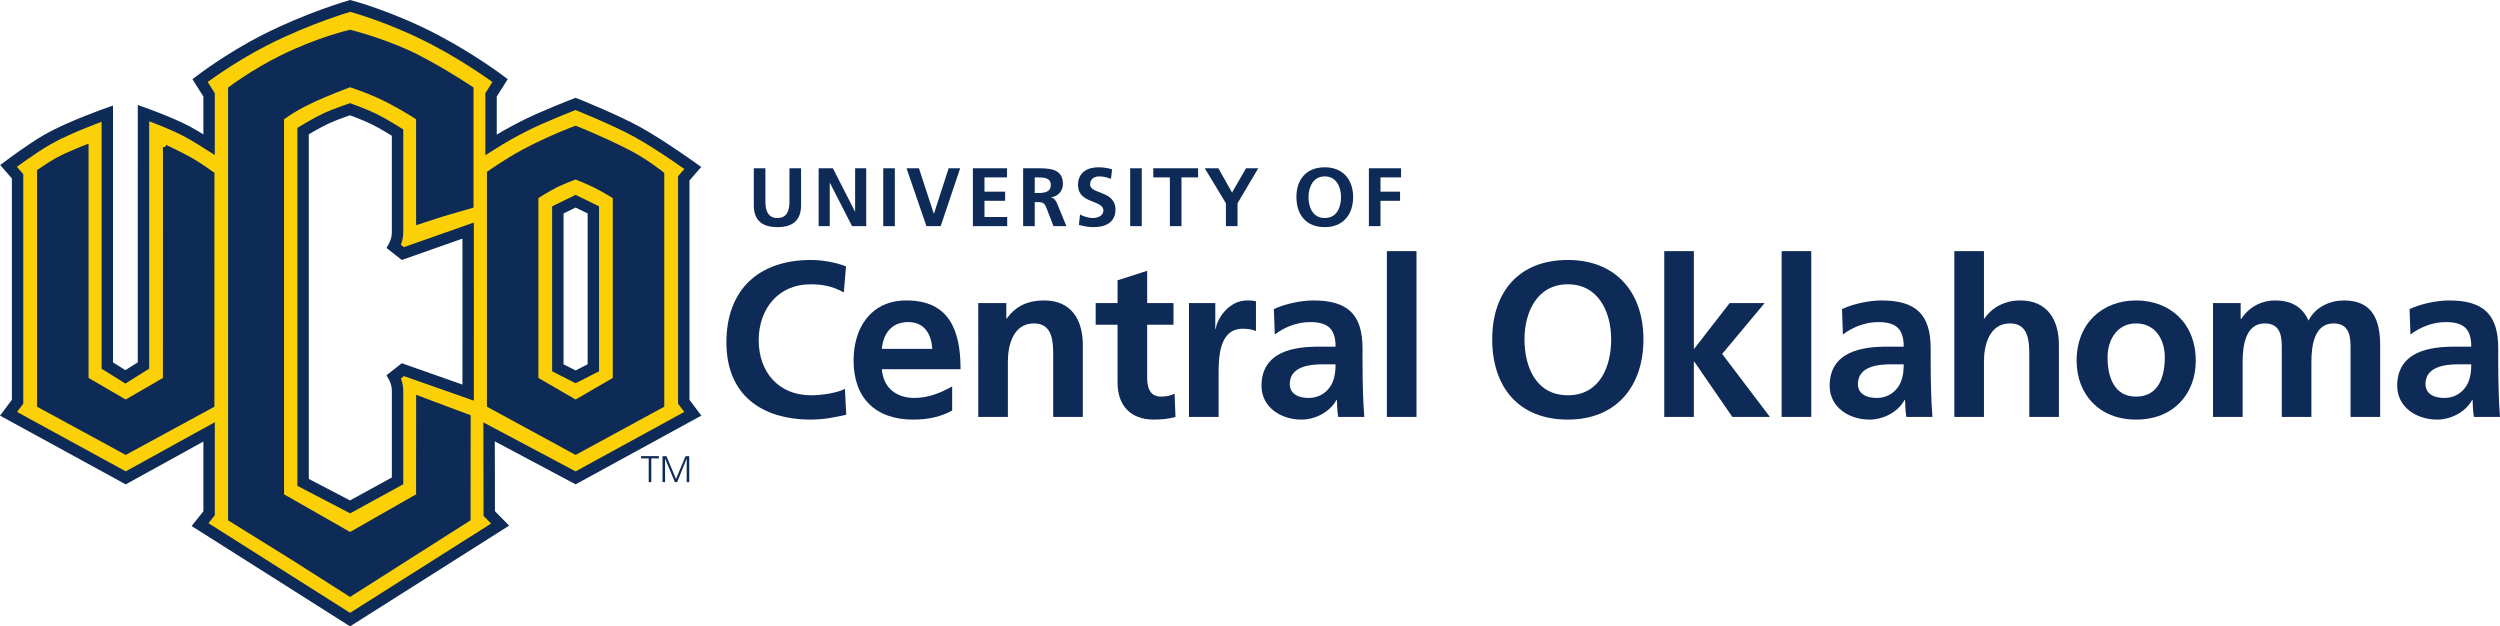
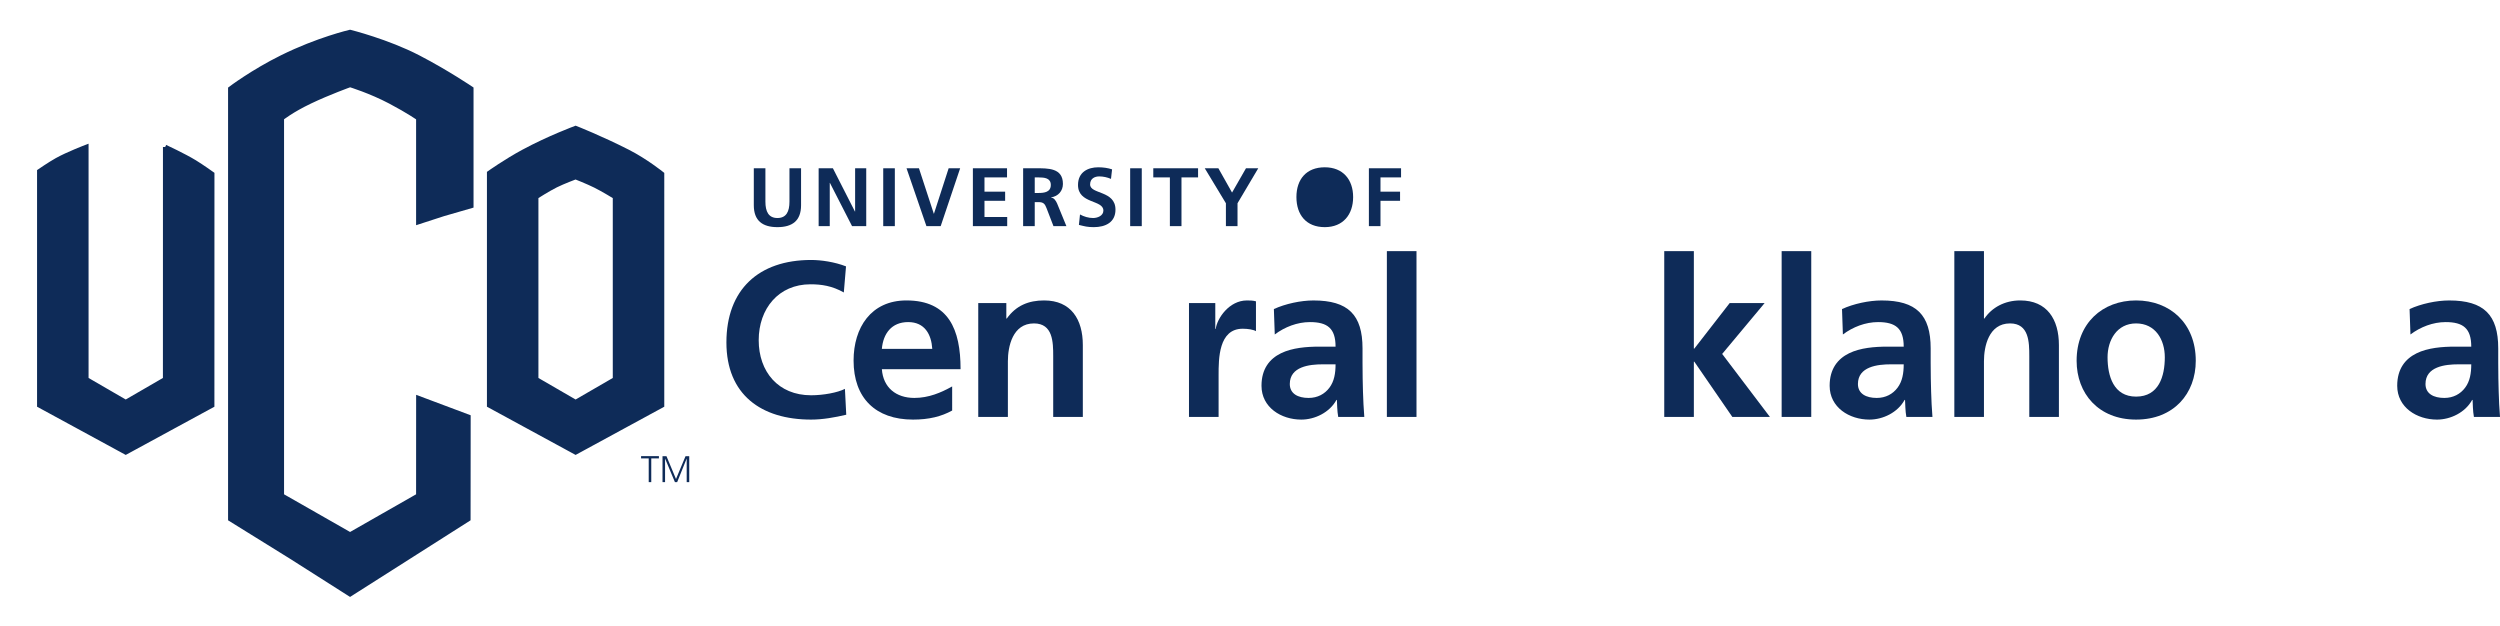
<svg xmlns="http://www.w3.org/2000/svg" width="399.135" height="100">
-   <path fill="#fcd006" stroke="#0e2b58" stroke-miterlimit="3.864" stroke-width="1.822" d="m 94.73,33.512 -2.833,-1.388 -2.835,1.388 v 25.206 l 2.835,1.447 2.833,-1.447 z M 74.748,49.751 74.741,36.813 64.315,40.483 62.887,39.355 c 0,0 0.584,-1.005 0.584,-2.24 V 21.166 c 0,0 -2.258,-1.429 -3.79,-2.174 -1.438,-0.7 -3.792,-1.559 -3.792,-1.559 0,0 -2.327,0.785 -3.75,1.439 -1.514,0.697 -3.75,2.053 -3.75,2.053 v 28.163 27.926 l 7.501,3.913 7.581,-4.153 v -14.386 c 0,-1.235 -0.584,-2.244 -0.584,-2.244 l 1.428,-1.128 10.426,3.671 z M 22.907,18.049 c 0,0 4.334,1.545 6.92,2.922 1.425,0.759 3.554,2.12 3.554,2.12 v -7.943 l -1.445,-2.287 c 0,0 4.682,-3.581 10.299,-6.44 6.974,-3.552 13.669,-5.477 13.669,-5.477 0,0 6.407,1.661 13.654,5.477 5.831,3.069 10.285,6.44 10.285,6.44 l -1.447,2.287 v 7.981 c 1.946,-1.226 3.078,-1.869 5.123,-2.919 3.165,-1.627 8.378,-3.619 8.378,-3.619 0,0 6.151,2.449 9.851,4.48 3.61,1.982 8.861,5.743 8.861,5.743 l -1.444,1.656 v 35.666 l 1.444,1.925 -18.712,10.231 -13.815,-7.343 0.029,13.042 1.731,1.764 L 55.889,98.922 31.936,83.755 33.382,81.949 V 68.95 L 20.073,76.293 1.36,66.061 2.806,64.136 V 28.146 L 1.36,26.488 c 0,0 3.695,-2.783 6.259,-4.239 3.514,-1.996 9.51,-4.113 9.51,-4.113 v 40.223 l 1.444,0.902 1.443,0.904 1.445,-0.904 1.444,-0.902 z" />
  <path fill="#0e2b58" stroke="#0e2b58" stroke-miterlimit="3.864" stroke-width=".722" d="M 75.241,32.873 V 23.519 14.163 c 0,0 -3.885,-2.629 -8.467,-5.008 C 61.873,6.611 55.889,5.114 55.889,5.114 c 0,0 -5.116,1.184 -10.884,4.042 -4.703,2.328 -8.232,5.008 -8.232,5.008 v 34.351 34.354 l 9.676,6.004 9.44,6.002 9.439,-6.002 9.44,-6.004 0.009,-8.16 0.007,-8.16 -3.991,-1.497 -3.994,-1.498 -0.004,7.787 -0.004,7.787 -5.451,3.109 -5.45,3.112 -5.451,-3.112 -5.45,-3.109 V 48.997 18.868 c 0,0 1.544,-1.246 4.488,-2.653 2.983,-1.428 6.414,-2.659 6.414,-2.659 0,0 3.25,0.991 6.414,2.659 2.931,1.545 4.488,2.653 4.488,2.653 v 8.296 8.293 l 3.99,-1.294 z" />
  <path fill="#0e2b58" d="m 91.897,28.267 c 0,0 -1.955,0.729 -3.148,1.319 -1.274,0.634 -3.149,1.837 -3.149,1.837 v 16.97 12.159 l 3.149,1.824 3.148,1.825 3.149,-1.825 3.148,-1.824 v -12.159 -16.97 c 0,0 -1.884,-1.159 -3.148,-1.788 -1.199,-0.595 -3.149,-1.367 -3.149,-1.367 m 0,-7.817 c 0,0 3.992,1.566 8.341,3.78 2.848,1.449 5.455,3.546 5.455,3.546 V 48.654 64.718 L 98.795,68.468 91.897,72.22 84.999,68.468 78.102,64.718 V 48.654 27.625 c 0,0 2.656,-1.888 5.454,-3.395 4.101,-2.213 8.341,-3.78 8.341,-3.78" />
  <path fill="none" stroke="#0e2b58" stroke-miterlimit="3.864" stroke-width=".722" d="m 91.897,28.267 c 0,0 -1.955,0.729 -3.148,1.319 -1.274,0.634 -3.149,1.837 -3.149,1.837 v 16.97 12.159 l 3.149,1.824 3.148,1.825 3.149,-1.825 3.148,-1.824 v -12.159 -16.97 c 0,0 -1.884,-1.159 -3.148,-1.788 -1.199,-0.595 -3.149,-1.367 -3.149,-1.367 z m 0,-7.817 c 0,0 3.992,1.566 8.341,3.78 2.848,1.449 5.455,3.546 5.455,3.546 V 48.654 64.718 L 98.795,68.468 91.897,72.22 84.999,68.468 78.102,64.718 V 48.654 27.625 c 0,0 2.656,-1.888 5.454,-3.395 4.101,-2.213 8.341,-3.78 8.341,-3.78 z" />
  <path fill="#0e2b58" stroke="#0e2b58" stroke-miterlimit="3.864" stroke-width=".722" d="m 26.377,23.464 -0.003,21.181 -0.004,15.906 -3.148,1.825 -3.149,1.824 -3.149,-1.824 -3.145,-1.825 V 44.646 23.464 c 0,0 -2.957,1.123 -4.714,2.107 -1.125,0.629 -2.788,1.774 -2.788,1.774 v 21.309 16.065 l 6.898,3.749 6.898,3.752 6.898,-3.752 6.898,-3.749 0.003,-16.065 0.004,-20.876 c 0,0 -1.668,-1.193 -2.787,-1.875 -1.768,-1.077 -4.713,-2.438 -4.713,-2.438" />
  <path fill="#0e2b58" d="m 120.348,32.771 c 0,2.474 1.403,3.493 3.772,3.493 2.371,0 3.773,-1.019 3.773,-3.493 v -5.904 h -1.852 v 5.334 c 0,1.575 -0.504,2.606 -1.921,2.606 -1.415,0 -1.919,-1.031 -1.919,-2.606 v -5.334 h -1.852 z" />
  <path fill="#0e2b58" d="m 130.699,36.105 h 1.774 v -6.907 h 0.026 l 3.535,6.907 h 2.263 v -9.238 h -1.775 v 6.909 h -0.027 l -3.52,-6.909 h -2.277 z" />
  <path fill="#0e2b58" d="m 141.011,36.105 h 1.853 v -9.238 h -1.853 z" />
  <path fill="#0e2b58" d="m 147.907,36.105 h 2.277 l 3.109,-9.238 h -1.838 l -2.344,7.252 h -0.025 l -2.371,-7.252 h -1.983 z" />
  <path fill="#0e2b58" d="m 155.325,36.105 h 5.479 v -1.456 h -3.628 v -2.593 h 3.297 v -1.457 h -3.297 v -2.275 h 3.6 v -1.458 h -5.451 z" />
  <path fill="#0e2b58" d="m 165.2,28.325 h 0.607 c 0.927,0 1.959,0.09 1.959,1.202 0,1.151 -1.045,1.283 -1.959,1.283 h -0.607 z m -1.854,7.78 h 1.854 v -3.837 h 0.594 c 0.781,0 1.021,0.264 1.284,0.951 l 1.112,2.885 h 2.066 l -1.482,-3.613 c -0.186,-0.41 -0.477,-0.914 -0.98,-0.955 v -0.026 c 1.178,-0.157 1.905,-1.056 1.905,-2.144 0,-2.569 -2.369,-2.501 -4.354,-2.501 h -1.998 z" />
  <path fill="#0e2b58" d="m 177.547,27.038 c -0.675,-0.224 -1.415,-0.329 -2.21,-0.329 -1.628,0 -3.228,0.754 -3.228,2.819 0,3.056 4.05,2.331 4.05,4.09 0,0.835 -0.94,1.189 -1.642,1.189 -0.729,0 -1.457,-0.222 -2.091,-0.567 l -0.173,1.668 c 0.914,0.224 1.364,0.356 2.369,0.356 1.868,0 3.468,-0.766 3.468,-2.792 0,-3.096 -4.05,-2.423 -4.05,-4.025 0,-1.005 0.819,-1.283 1.456,-1.283 0.649,0 1.298,0.146 1.878,0.398 z" />
  <path fill="#0e2b58" d="m 180.435,36.105 h 1.852 v -9.238 h -1.852 z" />
  <path fill="#0e2b58" d="m 186.776,36.105 h 1.852 v -7.78 h 2.648 v -1.458 h -7.149 v 1.458 h 2.649 z" />
  <path fill="#0e2b58" d="m 195.722,36.105 h 1.853 V 32.451 l 3.309,-5.584 h -1.959 l -2.223,3.878 -2.183,-3.878 h -2.172 l 3.374,5.584 z" />
-   <path fill="#0e2b58" d="m 206.979,31.461 c 0,2.83 1.561,4.803 4.527,4.803 2.925,0 4.527,-2.01 4.527,-4.803 0,-2.793 -1.628,-4.753 -4.527,-4.753 -2.939,0 -4.527,1.919 -4.527,4.753 m 1.932,0 c 0,-1.629 0.755,-3.298 2.595,-3.298 1.839,0 2.595,1.668 2.595,3.298 0,1.666 -0.704,3.346 -2.595,3.346 -1.894,0 -2.595,-1.68 -2.595,-3.346" />
+   <path fill="#0e2b58" d="m 206.979,31.461 c 0,2.83 1.561,4.803 4.527,4.803 2.925,0 4.527,-2.01 4.527,-4.803 0,-2.793 -1.628,-4.753 -4.527,-4.753 -2.939,0 -4.527,1.919 -4.527,4.753 m 1.932,0 " />
  <path fill="#0e2b58" d="m 218.548,36.105 h 1.852 v -4.048 h 3.125 v -1.457 h -3.125 v -2.275 h 3.284 v -1.458 h -5.136 z" />
  <path fill="#0e2b58" d="m 134.896,62.084 c -1.164,0.599 -3.458,1.023 -5.402,1.023 -5.259,0 -8.364,-3.775 -8.364,-8.791 0,-5.046 3.177,-8.927 8.258,-8.927 1.766,0 3.46,0.248 5.331,1.304 l 0.352,-4.165 c -1.8,-0.705 -3.954,-1.023 -5.578,-1.023 -8.364,0 -13.518,4.73 -13.518,13.167 0,8.329 5.542,12.317 13.518,12.317 1.872,0 3.813,-0.352 5.615,-0.778 z" />
  <path fill="#0e2b58" d="m 140.793,55.695 c 0.211,-2.436 1.553,-4.273 4.2,-4.273 2.648,0 3.707,1.979 3.847,4.273 z m 11.223,5.999 c -1.764,0.988 -3.739,1.837 -6.035,1.837 -2.93,0 -4.977,-1.658 -5.188,-4.589 h 12.566 c 0,-6.353 -1.905,-10.976 -8.647,-10.976 -5.647,0 -8.435,4.339 -8.435,9.6 0,5.965 3.493,9.424 9.494,9.424 2.541,0 4.517,-0.494 6.246,-1.447 z" />
  <path fill="#0e2b58" d="m 156.183,66.566 h 4.73 v -8.895 c 0,-2.328 0.742,-6.036 4.165,-6.036 3.034,0 3.071,3.001 3.071,5.224 v 9.707 h 4.73 v -11.473 c 0,-4.092 -1.871,-7.127 -6.177,-7.127 -2.471,0 -4.482,0.809 -5.965,2.893 h -0.071 v -2.472 h -4.483 z" />
-   <path fill="#0e2b58" d="m 178.421,61.095 c 0,3.6 2.049,5.894 5.755,5.894 1.411,0 2.507,-0.14 3.494,-0.422 l -0.141,-3.743 c -0.494,0.318 -1.305,0.496 -2.153,0.496 -1.8,0 -2.225,-1.448 -2.225,-3.001 v -8.472 h 4.202 v -3.46 h -4.202 v -5.153 l -4.73,1.518 v 3.635 h -3.493 v 3.46 h 3.493 z" />
  <path fill="#0e2b58" d="m 189.826,66.566 h 4.727 v -6.672 c 0,-2.612 0,-7.411 3.848,-7.411 0.848,0 1.694,0.14 2.118,0.387 V 48.107 c -0.494,-0.14 -0.988,-0.14 -1.448,-0.14 -2.823,0 -4.764,2.858 -4.977,4.552 h -0.068 v -4.13 h -4.2 z" />
  <path fill="#0e2b58" d="m 203.521,53.401 c 1.59,-1.2 3.6,-1.978 5.613,-1.978 2.788,0 4.094,0.989 4.094,3.92 h -2.612 c -1.977,0 -4.305,0.176 -6.107,1.059 -1.8,0.881 -3.106,2.471 -3.106,5.188 0,3.458 3.142,5.4 6.353,5.4 2.153,0 4.518,-1.129 5.613,-3.141 h 0.072 c 0.034,0.566 0.034,1.766 0.211,2.717 h 4.165 c -0.105,-1.411 -0.177,-2.683 -0.213,-4.057 -0.035,-1.342 -0.071,-2.72 -0.071,-4.556 v -2.328 c 0,-5.365 -2.293,-7.658 -7.835,-7.658 -2.012,0 -4.482,0.529 -6.318,1.375 z m 2.401,7.908 c 0,-2.79 3.141,-3.143 5.259,-3.143 h 2.047 c 0,1.412 -0.211,2.717 -0.988,3.741 -0.741,0.988 -1.871,1.625 -3.319,1.625 -1.692,0 -2.999,-0.67 -2.999,-2.223" />
  <path fill="#0e2b58" d="m 221.419,66.567 h 4.73 V 40.092 h -4.73 z" />
-   <path fill="#0e2b58" d="m 238.239,54.177 c 0,7.557 4.165,12.813 12.074,12.813 7.8,0 12.07,-5.366 12.07,-12.813 0,-7.446 -4.342,-12.672 -12.07,-12.672 -7.838,0 -12.074,5.12 -12.074,12.672 m 5.153,0 c 0,-4.34 2.012,-8.788 6.92,-8.788 4.905,0 6.917,4.448 6.917,8.788 0,4.448 -1.871,8.929 -6.917,8.929 -5.048,0 -6.92,-4.481 -6.92,-8.929" />
  <path fill="#0e2b58" d="m 265.704,66.566 h 4.727 v -8.824 h 0.072 l 6.072,8.824 h 5.999 l -7.623,-10.059 6.777,-8.119 h -5.579 l -5.646,7.272 h -0.072 V 40.092 h -4.727 z" />
  <path fill="#0e2b58" d="m 284.447,66.567 h 4.727 V 40.092 h -4.727 z" />
  <path fill="#0e2b58" d="m 294.225,53.401 c 1.591,-1.2 3.602,-1.978 5.613,-1.978 2.788,0 4.097,0.989 4.097,3.92 h -2.614 c -1.977,0 -4.305,0.176 -6.107,1.059 -1.798,0.881 -3.104,2.471 -3.104,5.188 0,3.458 3.14,5.4 6.351,5.4 2.155,0 4.519,-1.129 5.613,-3.141 h 0.073 c 0.035,0.566 0.035,1.766 0.211,2.717 h 4.165 c -0.106,-1.411 -0.176,-2.683 -0.212,-4.057 -0.035,-1.342 -0.072,-2.72 -0.072,-4.556 v -2.328 c 0,-5.365 -2.294,-7.658 -7.836,-7.658 -2.01,0 -4.482,0.529 -6.318,1.375 z m 2.401,7.908 c 0,-2.79 3.142,-3.143 5.259,-3.143 h 2.049 c 0,1.412 -0.213,2.717 -0.988,3.741 -0.742,0.988 -1.874,1.625 -3.321,1.625 -1.692,0 -2.999,-0.67 -2.999,-2.223" />
  <path fill="#0e2b58" d="m 312.017,66.566 h 4.73 v -8.895 c 0,-2.328 0.742,-6.036 4.165,-6.036 3.035,0 3.072,3.001 3.072,5.224 v 9.707 h 4.73 v -11.473 c 0,-4.092 -1.874,-7.127 -6.176,-7.127 -2.472,0 -4.521,1.127 -5.719,2.893 h -0.072 v -10.768 h -4.73 z" />
  <path fill="#0e2b58" d="m 331.54,57.6 c 0,5.224 3.493,9.389 9.494,9.389 6.034,0 9.529,-4.165 9.529,-9.389 0,-5.999 -4.129,-9.634 -9.529,-9.634 -5.365,0 -9.494,3.635 -9.494,9.634 m 4.94,-0.565 c 0,-2.72 1.482,-5.4 4.554,-5.4 3.104,0 4.586,2.613 4.586,5.4 0,3.037 -0.951,6.285 -4.586,6.285 -3.6,0 -4.554,-3.284 -4.554,-6.285" />
-   <path fill="#0e2b58" d="m 353.318,66.566 h 4.729 v -8.824 c 0,-2.364 0.39,-6.107 3.531,-6.107 2.717,0 2.717,2.401 2.717,4.094 v 10.837 h 4.73 v -8.824 c 0,-2.364 0.389,-6.107 3.53,-6.107 2.72,0 2.72,2.401 2.72,4.094 v 10.837 h 4.727 v -11.473 c 0,-4.057 -1.27,-7.127 -5.753,-7.127 -2.223,0 -4.589,1.022 -5.681,3.211 -1.023,-2.262 -2.825,-3.211 -5.366,-3.211 -1.764,0 -3.92,0.738 -5.4,2.964 h -0.071 v -2.542 h -4.413 z" />
  <path fill="#0e2b58" d="m 384.839,53.401 c 1.589,-1.2 3.6,-1.978 5.613,-1.978 2.79,0 4.094,0.989 4.094,3.92 h -2.612 c -1.977,0 -4.305,0.176 -6.107,1.059 -1.801,0.881 -3.104,2.471 -3.104,5.188 0,3.458 3.14,5.4 6.351,5.4 2.155,0 4.518,-1.129 5.613,-3.141 h 0.072 c 0.034,0.566 0.034,1.766 0.211,2.717 h 4.166 c -0.106,-1.411 -0.178,-2.683 -0.212,-4.057 -0.035,-1.342 -0.072,-2.72 -0.072,-4.556 v -2.328 c 0,-5.365 -2.294,-7.658 -7.836,-7.658 -2.01,0 -4.483,0.529 -6.318,1.375 z m 2.401,7.908 c 0,-2.79 3.141,-3.143 5.259,-3.143 h 2.047 c 0,1.412 -0.211,2.717 -0.988,3.741 -0.741,0.988 -1.871,1.625 -3.319,1.625 -1.692,0 -2.999,-0.67 -2.999,-2.223" />
  <path fill="#0e2b58" d="m 103.57,76.978 h 0.407 v -3.795 h 1.221 v -0.355 h -2.849 v 0.355 h 1.221 z m 2.203,0 h 0.407 v -3.742 h 0.013 l 1.563,3.742 H 108.11 l 1.51,-3.742 h 0.013 v 3.742 h 0.407 v -4.149 h -0.591 l -1.523,3.65 -1.523,-3.65 h -0.63 z m 0,0" />
</svg>